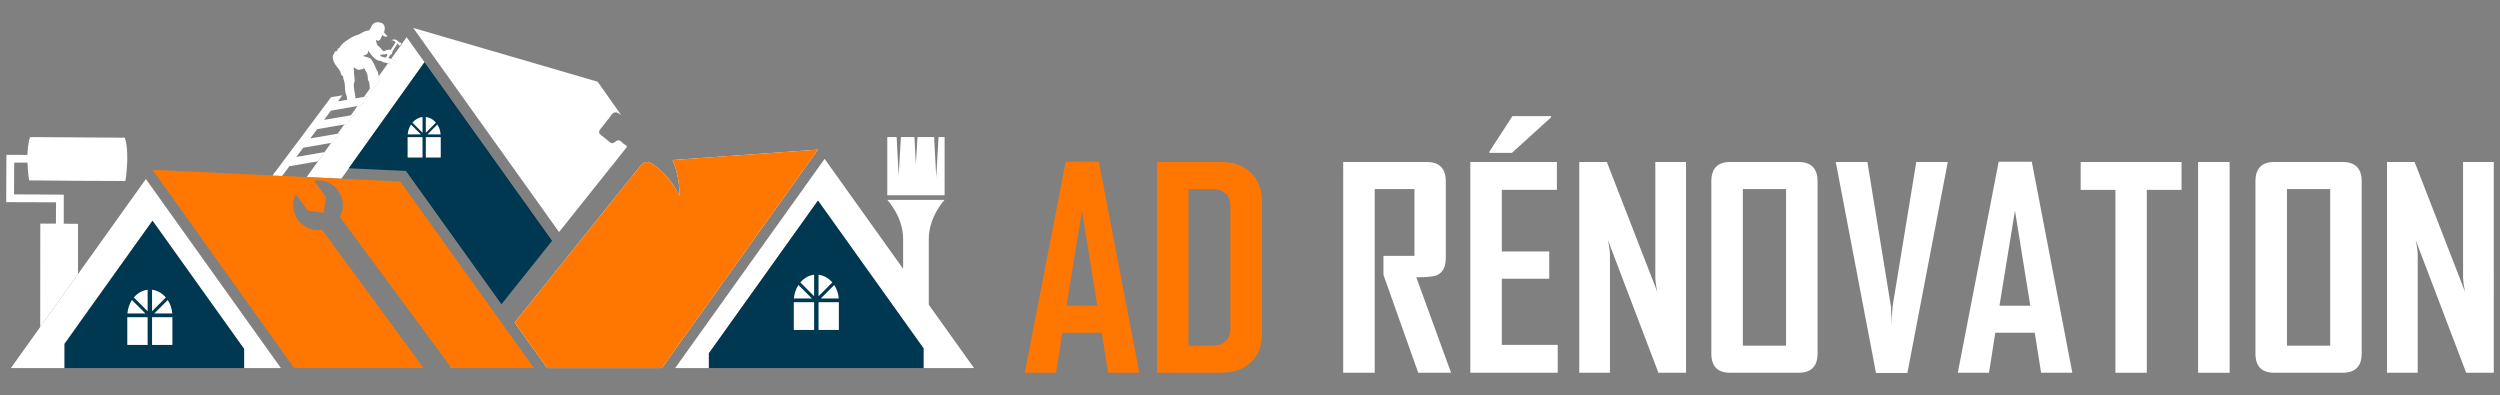
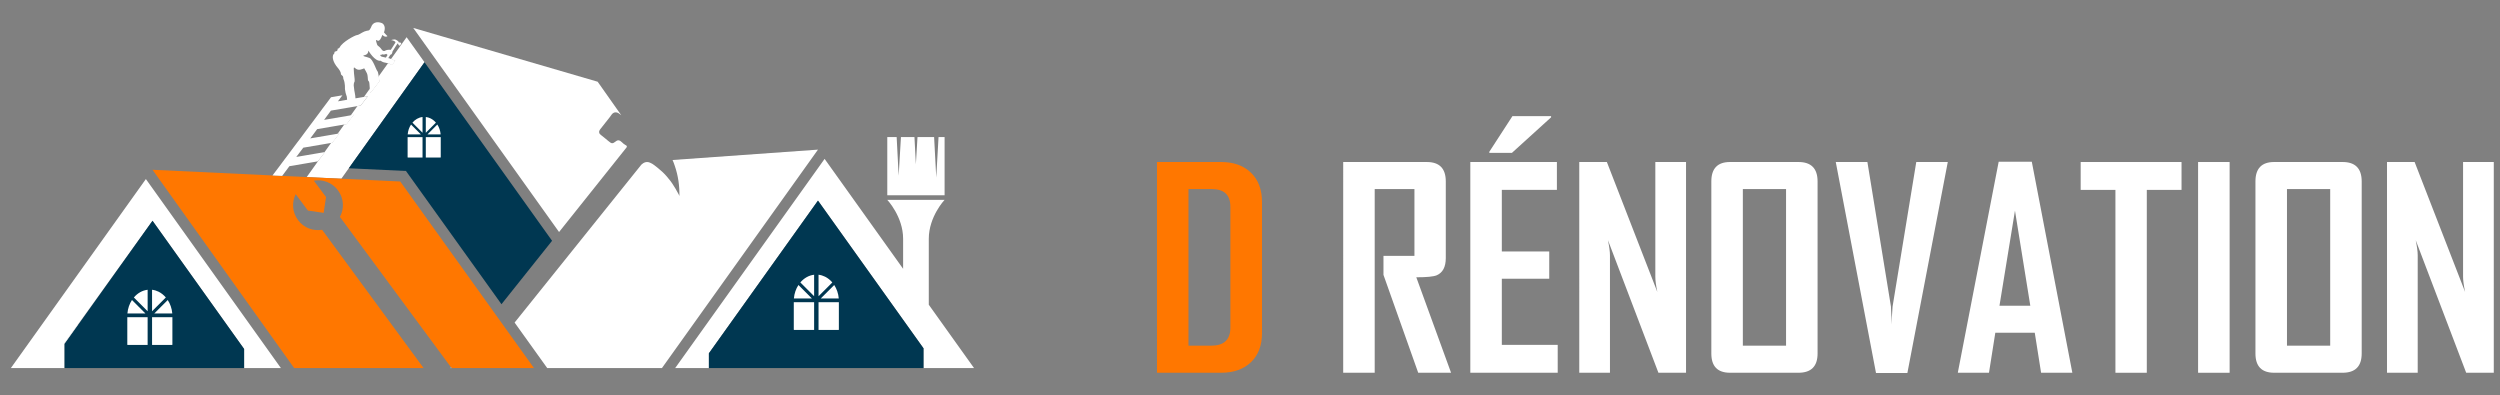
<svg xmlns="http://www.w3.org/2000/svg" version="1.1" id="Calque_1" x="0px" y="0px" width="253px" height="40px" viewBox="0 0 253 40" enable-background="new 0 0 253 40" xml:space="preserve">
  <rect x="0" y="0" width="253" height="40" fill="#808080" stroke="none" />
  <g>
    <g>
-       <path fill="#FF7700" d="M115.301,37.723h-3.161l-0.64-4.049h-3.993l-0.64,4.049h-3.148v-0.054l4.129-21.3h3.352L115.301,37.723z     M111.05,30.937l-1.554-9.62l-1.566,9.62H111.05z" />
      <path fill="#FF7700" d="M127.715,33.703c0,1.253-0.373,2.236-1.117,2.95c-0.746,0.713-1.749,1.069-3.012,1.069h-6.499V16.396    h6.499c1.263,0,2.267,0.361,3.012,1.084c0.745,0.722,1.117,1.71,1.117,2.963V33.703z M124.513,33.171V20.92    c0-1.189-0.623-1.784-1.868-1.784h-2.371v15.848h2.289C123.863,34.983,124.513,34.379,124.513,33.171z" />
      <path fill="#FFFFFF" d="M146.848,37.723h-3.325l-3.516-9.906v-1.922h3.134v-6.759h-4.021v18.587h-3.188V16.396h8.461    c1.281,0,1.921,0.655,1.921,1.964v7.754c0,0.897-0.305,1.479-0.913,1.742c-0.327,0.138-1.017,0.205-2.071,0.205L146.848,37.723z" />
      <path fill="#FFFFFF" d="M157.64,37.723h-8.844V16.396h8.762v2.821h-5.574v6.228h4.799v2.766h-4.799v6.691h5.656V37.723z     M156.971,11.872l-3.963,3.597h-2.29V15.36l2.342-3.61h3.91V11.872z" />
      <path fill="#FFFFFF" d="M170.627,37.723h-2.795l-5.11-13.423c0.136,0.654,0.205,1.167,0.205,1.54v11.883h-3.105V16.396h2.793    l5.108,13.15c-0.137-0.653-0.203-1.166-0.203-1.54v-11.61h3.107V37.723z" />
      <path fill="#FFFFFF" d="M183.939,35.773c0,1.299-0.646,1.949-1.936,1.949h-6.922c-1.264,0-1.894-0.65-1.894-1.949V18.359    c0-1.309,0.63-1.964,1.894-1.964h6.922c1.29,0,1.936,0.655,1.936,1.964V35.773z M180.749,34.983V19.136h-4.373v15.848H180.749z" />
      <path fill="#FFFFFF" d="M197.116,16.396l-4.089,21.354h-3.175l-4.072-21.354h3.201l2.383,14.623    c0.021,0.417,0.049,1.026,0.083,1.825c-0.01-0.418,0.019-1.026,0.083-1.825l2.397-14.623H197.116z" />
      <path fill="#FFFFFF" d="M209.721,37.723h-3.163l-0.64-4.049h-3.993l-0.64,4.049h-3.146v-0.054l4.127-21.3h3.352L209.721,37.723z     M205.467,30.937l-1.552-9.62l-1.568,9.62H205.467z" />
      <path fill="#FFFFFF" d="M220.772,19.217h-3.516v18.506h-3.175V19.217h-3.517v-2.821h10.207V19.217z" />
      <path fill="#FFFFFF" d="M225.638,37.723h-3.191V16.396h3.191V37.723z" />
      <path fill="#FFFFFF" d="M239.003,35.773c0,1.299-0.646,1.949-1.934,1.949h-6.925c-1.261,0-1.893-0.65-1.893-1.949V18.359    c0-1.309,0.632-1.964,1.893-1.964h6.925c1.288,0,1.934,0.655,1.934,1.964V35.773z M235.816,34.983V19.136h-4.374v15.848H235.816z" />
      <path fill="#FFFFFF" d="M252.371,37.723h-2.793L244.467,24.3c0.139,0.654,0.205,1.167,0.205,1.54v11.883h-3.107V16.396h2.795    l5.11,13.15c-0.138-0.653-0.207-1.166-0.207-1.54v-11.61h3.108V37.723z" />
    </g>
    <g>
      <g>
        <g>
          <path fill="#FFFFFF" d="M93.457,35.259l0.029,0.026l-0.024-0.033l-2.065-2.891l-8.617-12.061l-11.04,15.454v1.495h-3.414      l15.124-21.17l7.946,11.123v-3.036c0-2.247-1.603-3.94-1.603-3.94h5.798c0,0-1.598,1.693-1.598,3.94v6.672l4.58,6.411h-5.116      V35.259z" />
          <g>
            <polygon fill="#FFFFFF" points="95.593,13.874 95.593,19.764 89.793,19.764 89.793,13.874 90.742,13.874 90.944,17.783        91.176,13.874 92.543,13.874 92.686,16.625 92.851,13.874 94.532,13.874 94.749,17.963 94.98,13.874      " />
          </g>
        </g>
        <polygon fill="#FFFFFF" points="7.891,32.836 7.891,32.898 6.535,34.797 6.535,34.723    " />
-         <path fill="#FFFFFF" d="M1.439,16.455l-0.018,3.217l2.658,0.012l2.376,0.016l-0.005,2.934l0.941,0.017h0.014l0.491-0.005     l-0.003,5.093l-3.822,5.351l0.009-10.464l0.612,0.002l0.022,0.005l0.947-0.003l0.007-2.152l-1.588-0.01l-3.452-0.011L0.65,15.67     l2.127,0.008c0.035-1.234,0.267-1.804,0.267-1.804L4.1,13.879l3.795,0.025l4.737,0.03c0,0,0.522,1.325,0.059,4.384l-4.797-0.021     l-3.802-0.032l-1.146-0.008c-0.102-0.68-0.147-1.27-0.169-1.801L1.439,16.455z" />
        <g>
          <polygon fill="#FFFFFF" points="24.704,37.249 24.704,35.316 15.434,22.342 7.891,32.836 6.535,34.723 6.535,37.249       1.098,37.249 4.071,33.089 7.894,27.737 14.763,18.12 28.428,37.249     " />
          <polygon fill="#FFFFFF" points="15.434,22.342 7.891,32.898 6.535,34.797 6.535,34.723 7.891,32.836     " />
        </g>
        <path fill="#FFFFFF" d="M42.96,6.299l-7.664,10.73l-0.755,1.057H34.54l-3.502-0.166l1.262-1.768l0.014-0.018l0.574-0.748     l-0.046,0.009l0.663-0.929h0.001l0.106-0.018l0.721-0.94l-0.164,0.027l0.667-0.933l0.221-0.036l0.724-0.943l-0.278,0.048     l0.666-0.933l0.338-0.058l0.721-0.94l-0.394,0.066l0.59-0.825c0.011,0.167,0.029,0.32,0.06,0.404l0.002,0.011l0.896-1.16     l-0.055-0.464l-0.005-0.05L39.268,6.4c0.045,0.009,0.087,0.02,0.125,0.031c0.088,0.027,0.157,0.057,0.182,0.095     c0.046,0.091,0.065,0.021,0.104-0.036c0.018-0.002,0.038-0.006,0.049,0l0.268-0.35c-0.065,0.004-0.13-0.01-0.167-0.045     c-0.024-0.004-0.072-0.051-0.106-0.079c-0.018-0.015-0.031-0.026-0.038-0.024c-0.036-0.008-0.072-0.017-0.109-0.024l1.574-2.204     L42.96,6.299z" />
        <polygon fill="#FFFFFF" points="32.841,15.396 32.887,15.387 32.313,16.135    " />
        <polygon fill="#FFFFFF" points="34.169,13.536 34.333,13.509 33.611,14.449 33.505,14.467    " />
        <polygon fill="#FFFFFF" points="35.502,11.672 35.78,11.624 35.056,12.567 34.835,12.604 35.501,11.672    " />
-         <polygon fill="#FFFFFF" points="36.833,9.808 37.227,9.741 36.505,10.682 36.167,10.739    " />
        <path fill="#FFFFFF" d="M38.327,7.773l0.055,0.464l-0.896,1.16l-0.002-0.011c-0.031-0.084-0.049-0.237-0.06-0.404l0.898-1.259     L38.327,7.773z" />
        <path fill="#FFFFFF" d="M39.996,6.141l-0.268,0.35c-0.011-0.006-0.031-0.002-0.049,0c-0.039,0.057-0.059,0.127-0.104,0.036     c-0.025-0.038-0.093-0.067-0.182-0.095c-0.038-0.012-0.08-0.022-0.125-0.031l0.308-0.433c0.037,0.008,0.073,0.017,0.109,0.024     c0.007-0.002,0.021,0.01,0.038,0.024c0.034,0.028,0.082,0.075,0.106,0.079C39.866,6.131,39.931,6.145,39.996,6.141z" />
        <polygon fill="#FFFFFF" points="45.697,37.249 45.591,37.249 45.647,37.18    " />
        <path fill="#FF7700" d="M54.038,37.249h-8.34l-0.05-0.069L34.401,21.951c0.453-0.831,0.407-1.882-0.202-2.693     c-0.581-0.787-1.538-1.135-2.441-0.975l1.236,1.66l-0.24,1.599l-1.593-0.234l-1.237-1.659c-0.407,0.819-0.356,1.834,0.237,2.626     c0.581,0.786,1.525,1.131,2.435,0.978l10.272,13.997H29.77L15.434,17.182l12.141,0.574l0.978,0.047l2.483,0.117h0.001     l3.502,0.164h0.001l0.06,0.004h0.001l5.903,0.279l9.108,12.707l0.428,0.598l1.329,1.854L54.038,37.249z" />
        <path fill="#FFFFFF" d="M82.779,15.143L66.986,37.25H55.38l-3.302-4.606L64.908,16.66c0.232-0.215,0.517-0.346,0.859-0.203     c0.323,0.121,0.568,0.365,0.848,0.576c0.318,0.254,0.615,0.533,0.869,0.832c0.268,0.307,0.517,0.629,0.721,0.979     c0.109,0.171,0.218,0.341,0.309,0.524c0.046,0.105,0.201,0.319,0.242,0.477c0.025-1.018-0.128-2.08-0.469-3.064     c-0.063-0.194-0.136-0.395-0.225-0.59L82.779,15.143z" />
        <path fill="#FFFFFF" d="M63.414,14.904c-0.007,0.008-0.003,0.012-0.01,0.02l-6.827,8.557L43.634,5.365l-0.003-0.004l-1.812-2.536     l3.002,0.877L60.483,8.27l2.392,3.394l-0.22-0.167c-0.141-0.113-0.323-0.156-0.501-0.105c-0.199,0.068-0.306,0.281-0.433,0.449     l-0.946,1.199c-0.081,0.101-0.186,0.259-0.131,0.407c0.021,0.091,0.1,0.155,0.179,0.22l0.485,0.389     c0.159,0.126,0.304,0.271,0.481,0.384c0.245,0.163,0.432-0.089,0.623-0.198c0.291-0.148,0.477,0.126,0.686,0.299     c0.057,0.047,0.113,0.085,0.187,0.129c0.05,0.027,0.129,0.063,0.144,0.117C63.448,14.834,63.436,14.867,63.414,14.904z" />
-         <path fill="#FF7700" d="M82.779,15.143L66.986,37.25H55.38l-3.302-4.606L64.908,16.66c0.232-0.215,0.517-0.346,0.859-0.203     c0.323,0.121,0.568,0.365,0.848,0.576c0.318,0.254,0.615,0.533,0.869,0.832c0.268,0.307,0.517,0.629,0.721,0.979     c0.109,0.171,0.218,0.341,0.309,0.524c0.046,0.105,0.201,0.319,0.242,0.477c0.025-1.018-0.128-2.08-0.469-3.064     c-0.063-0.194-0.136-0.395-0.225-0.59L82.779,15.143z" />
        <polygon fill="#003751" points="93.485,35.285 93.457,35.259 93.457,37.25 71.739,37.25 71.739,35.755 82.779,20.301      91.396,32.361 93.461,35.252    " />
        <polygon fill="#003751" points="24.704,35.316 24.704,37.249 6.535,37.249 6.535,34.797 7.891,32.898 15.434,22.342    " />
        <g>
          <g>
            <polygon fill="#003751" points="55.87,24.367 50.749,30.786 41.084,17.303 35.296,17.029 42.96,6.299 42.963,6.303      " />
          </g>
        </g>
        <line fill="#FFFFFF" x1="41.819" y1="2.825" x2="41.15" y2="3.764" />
        <line fill="#FFFFFF" x1="42.963" y1="6.303" x2="42.889" y2="6.406" />
        <path fill="#FFFFFF" d="M40.58,4.352l-0.036-0.025c-0.023-0.012-0.043-0.029-0.07-0.037c-0.019-0.006-0.031,0.004-0.05,0.013     c-0.018,0.014-0.034,0.003-0.05-0.009l-0.031-0.022c-0.011-0.005-0.022-0.007-0.027-0.017c0-0.002,0.001-0.011,0.004-0.018     c0.021-0.053-0.038-0.08-0.074-0.102c-0.058-0.04-0.117-0.082-0.182-0.112c-0.054-0.026-0.116-0.03-0.176-0.03     c-0.103,0.004-0.214,0.03-0.309,0.066c0.015,0.002,0.04,0.008,0.052,0.01c0.021,0.003,0.042,0.006,0.064,0.01     c0.04,0.007,0.077,0.02,0.114,0.037c0.04,0.01,0.075,0.031,0.109,0.053C39.945,4.185,39.979,4.203,40,4.229     c0.049,0.057-0.012,0.128-0.045,0.178l-0.008,0.016l-0.023,0.031l-0.074,0.121l-0.057,0.089l-0.124,0.196l-0.014,0.02     l-0.102,0.156l-0.005,0.011c-0.042-0.005-0.093-0.011-0.149-0.013c-0.086,0.002-0.177,0.004-0.263,0.032     c-0.029,0.008-0.06,0.017-0.087,0.03c-0.017,0.008-0.037,0.018-0.056,0.025c-0.016,0.008-0.041,0.027-0.064,0.033     c-0.074,0.021-0.186,0.016-0.289-0.123c-0.146-0.22-0.326-0.354-0.382-0.396c-0.061-0.038-0.109-0.11-0.159-0.325     c-0.055-0.216-0.055-0.216-0.055-0.216s0.051-0.058,0.086-0.033c0.055,0.04,0.285,0.286,0.564-0.531c0,0,0.271,0.306,0.52,0.128     c0,0-0.32-0.309-0.357-0.381c0,0,0.269-0.636-0.174-0.922c0,0-0.697-0.348-1.052,0.221c0,0-0.182,0.475-0.315,0.503     c0,0-0.394,0.042-0.688,0.233c-0.279,0.18-0.394,0.223-0.553,0.25c-0.169,0.029-1.432,0.676-1.699,1.236     c0,0-0.1,0.126-0.174,0.12c-0.084-0.003,0.023,0.137-0.106,0.231c-0.133,0.096-0.244,0.023-0.252,0.158     c-0.002,0.131-0.031,0.103-0.103,0.205c-0.074,0.104-0.222,0.62,0.526,1.457c0,0,0.226,0.289,0.229,0.484     c0.009,0.203,0.218,0.137,0.238,0.4c-0.001,0.139,0.052,0.197,0.091,0.33c0.029,0.086,0.05,0.221,0.076,0.454     c0,0.056,0.004,0.121,0.007,0.18c-0.007,0.104-0.001,0.194,0.012,0.272c0.054,0.5,0.198,0.591,0.195,0.863     c0.002,0.048,0.003,0.098,0.011,0.143l-0.928,0.16l0.454-0.611l-1.154,0.197l-0.453,0.61l-0.338,0.45l-0.015,0.016l-0.311,0.423     l-0.034,0.048l-0.701,0.938l-0.352,0.469l-0.349,0.469l-0.119,0.16l-0.346,0.468l-0.233,0.312l-0.089,0.112l-0.266,0.354     l-0.353,0.472l-0.592,0.794l-0.109,0.141l-0.247,0.33l-0.105,0.141l-0.241,0.326l-0.107,0.141l-0.562,0.741l0.978,0.046     l0.732-0.982l2.147-0.365l0.733-0.125l0.135-0.178l0.014-0.018l0.574-0.748l-0.046,0.009l-0.658,0.112l-2.202,0.376l0.109-0.142     l0.6-0.795l2.242-0.382l0.571-0.099h0.001l0.106-0.018l0.721-0.94l-0.164,0.027l-0.485,0.083l-2.286,0.389l0.236-0.311     l0.346-0.468l0.119-0.159l2.338-0.398l0.399-0.068l0.221-0.036l0.724-0.943l-0.278,0.048h-0.001l-0.313,0.053l-2.39,0.408     l0.36-0.487l0.33-0.45l2.451-0.417l0.228-0.039l0.338-0.058l0.721-0.94l-0.394,0.066l-0.141,0.024l-0.718,0.123     C35.968,9.781,35.942,9.59,35.9,9.379c-0.037-0.175-0.061-0.318-0.068-0.441c-0.04-0.231-0.045-0.369-0.025-0.452     c0.014-0.202,0.111-0.151,0.083-0.409c-0.004-0.023-0.007-0.046-0.001-0.072c-0.045-0.41-0.095-0.785-0.091-1.047     c0.014-0.305,0.12,0.027,0.427,0.092c0.315,0.066,0.641-0.188,0.653-0.111c0.012,0.07,0.286,0.432,0.313,0.682     c0.007,0.047,0.011,0.105,0.021,0.16c0.005,0.205,0.015,0.398,0.109,0.455c0.064,0.03,0.076,0.369,0.098,0.685     c0.001,0.021,0.002,0.042,0.005,0.063c0.011,0.167,0.029,0.32,0.06,0.404l0.002,0.011l0.896-1.16l-0.055-0.464l-0.005-0.05     l-0.015-0.131c-0.032-0.189-0.059-0.343-0.129-0.413c-0.109-0.111-0.436-1.17-0.788-1.313c-0.341-0.141-0.605-0.144-0.622-0.232     c0-0.072,0.502-0.002,0.511-0.52c0,0,0.642,1.135,1.255,1.031c0,0,0.071,0.086,0.299,0.16c0.109,0.031,0.282,0.059,0.435,0.094     c0.045,0.009,0.087,0.02,0.125,0.031c0.088,0.027,0.157,0.057,0.182,0.095c0.046,0.091,0.065,0.021,0.104-0.036     c0.018-0.002,0.038-0.006,0.049,0l0.268-0.35c-0.065,0.004-0.13-0.01-0.167-0.045c-0.024-0.004-0.072-0.051-0.106-0.079     c-0.018-0.015-0.031-0.026-0.038-0.024c-0.036-0.008-0.072-0.017-0.109-0.024c-0.064-0.015-0.123-0.032-0.167-0.062     c-0.03-0.012-0.073-0.025-0.117-0.031l0.218-0.341c0.037-0.007,0.073-0.017,0.101-0.041c0.057-0.049,0.082-0.13,0.094-0.202     c0.011-0.039,0.019-0.076,0.023-0.107l0.045-0.066l0.103-0.161l0.009-0.019l0.124-0.195l0.176-0.274     c0.014-0.022,0.023-0.046,0.041-0.065c0.003-0.006,0.007-0.006,0.01-0.006c0.007-0.001,0.015,0.005,0.019,0.01l0.016,0.013     c0.023,0.017,0.057,0.024,0.052,0.058c-0.007,0.021-0.023,0.049,0.001,0.069c0.015,0.011,0.035,0.021,0.05,0.032     c0.019,0.009,0.036,0.022,0.055,0.033c0.007,0.003,0.015,0.008,0.026,0.01c0.018-0.004,0.029-0.016,0.037-0.027l0.084-0.137     c0.011-0.02,0.03-0.035,0.028-0.061C40.604,4.379,40.595,4.36,40.58,4.352z M39.052,5.831c-0.12-0.024-0.311-0.065-0.371-0.085     c-0.195-0.027-0.253-0.248-0.183-0.199c0.068,0.041,0.097-0.021,0.196-0.053c0.122,0.061,0.311,0,0.411-0.045     c0.018,0.047,0.063,0.084,0.11,0.1c0.004,0.003,0.008,0.003,0.011,0.002L39.052,5.831z" />
        <g>
          <polygon fill="#606060" points="45.697,37.249 45.591,37.249 45.647,37.18     " />
        </g>
        <polygon fill="#606060" points="45.697,37.249 45.591,37.249 45.647,37.18    " />
        <polygon fill="#FFFFFF" points="45.697,37.249 45.591,37.249 45.647,37.18    " />
        <g>
          <path fill="#FFFFFF" d="M41.738,12.412l1.023,1.024V11.84C42.364,11.885,42.005,12.096,41.738,12.412z M41.596,12.602      c-0.185,0.283-0.307,0.627-0.338,1.001h1.339L41.596,12.602z M44.256,12.603l-0.999,1h1.337      C44.563,13.229,44.442,12.886,44.256,12.603z M43.577,11.984c-0.152-0.075-0.316-0.125-0.486-0.145v1.597l1.024-1.024      C43.962,12.232,43.78,12.086,43.577,11.984z" />
          <g>
            <polyline fill="#FFFFFF" points="42.926,13.992 42.923,13.988 42.923,13.988      " />
          </g>
          <g>
            <line fill="#FFFFFF" x1="43.252" y1="13.988" x2="43.251" y2="13.989" />
          </g>
          <path fill="#FFFFFF" d="M41.25,13.88v2.033c0,0.017,0.01,0.03,0.021,0.03h1.49V13.88H41.25z M43.091,13.88v2.063h1.49      c0.012,0,0.022-0.014,0.022-0.03V13.88H43.091z" />
        </g>
        <g>
          <path fill="#FFFFFF" d="M80.995,28.583l1.394,1.394v-2.174C81.847,27.866,81.359,28.153,80.995,28.583z M80.802,28.842      c-0.252,0.386-0.418,0.853-0.46,1.361h1.821L80.802,28.842z M84.423,28.842l-1.36,1.361h1.82      C84.84,29.694,84.675,29.228,84.423,28.842z M83.498,28.001c-0.207-0.103-0.429-0.171-0.662-0.198v2.175l1.394-1.394      C84.022,28.338,83.773,28.139,83.498,28.001z" />
          <g>
            <polyline fill="#FFFFFF" points="82.612,30.731 82.608,30.728 82.608,30.728      " />
          </g>
          <g>
            <line fill="#FFFFFF" x1="83.056" y1="30.728" x2="83.055" y2="30.729" />
          </g>
          <path fill="#FFFFFF" d="M80.331,30.58v2.768c0,0.021,0.013,0.041,0.03,0.041h2.028V30.58H80.331z M82.836,30.58v2.809h2.027      c0.017,0,0.03-0.02,0.03-0.041V30.58H82.836z" />
        </g>
        <g>
          <path fill="#FFFFFF" d="M13.547,30.104l1.394,1.394v-2.174C14.399,29.386,13.912,29.673,13.547,30.104z M13.354,30.362      c-0.252,0.386-0.418,0.853-0.46,1.36h1.821L13.354,30.362z M16.975,30.362l-1.36,1.36h1.821      C17.392,31.216,17.227,30.748,16.975,30.362z M16.05,29.521c-0.207-0.103-0.43-0.171-0.662-0.198v2.175l1.394-1.395      C16.574,29.858,16.326,29.659,16.05,29.521z" />
          <g>
            <polyline fill="#FFFFFF" points="15.165,32.253 15.16,32.248 15.16,32.248      " />
          </g>
          <g>
            <line fill="#FFFFFF" x1="15.608" y1="32.248" x2="15.607" y2="32.25" />
          </g>
          <path fill="#FFFFFF" d="M12.883,32.101v2.767c0,0.023,0.013,0.041,0.03,0.041h2.027v-2.808H12.883z M15.389,32.101v2.808h2.027      c0.017,0,0.03-0.018,0.03-0.041v-2.767H15.389z" />
        </g>
      </g>
    </g>
  </g>
</svg>